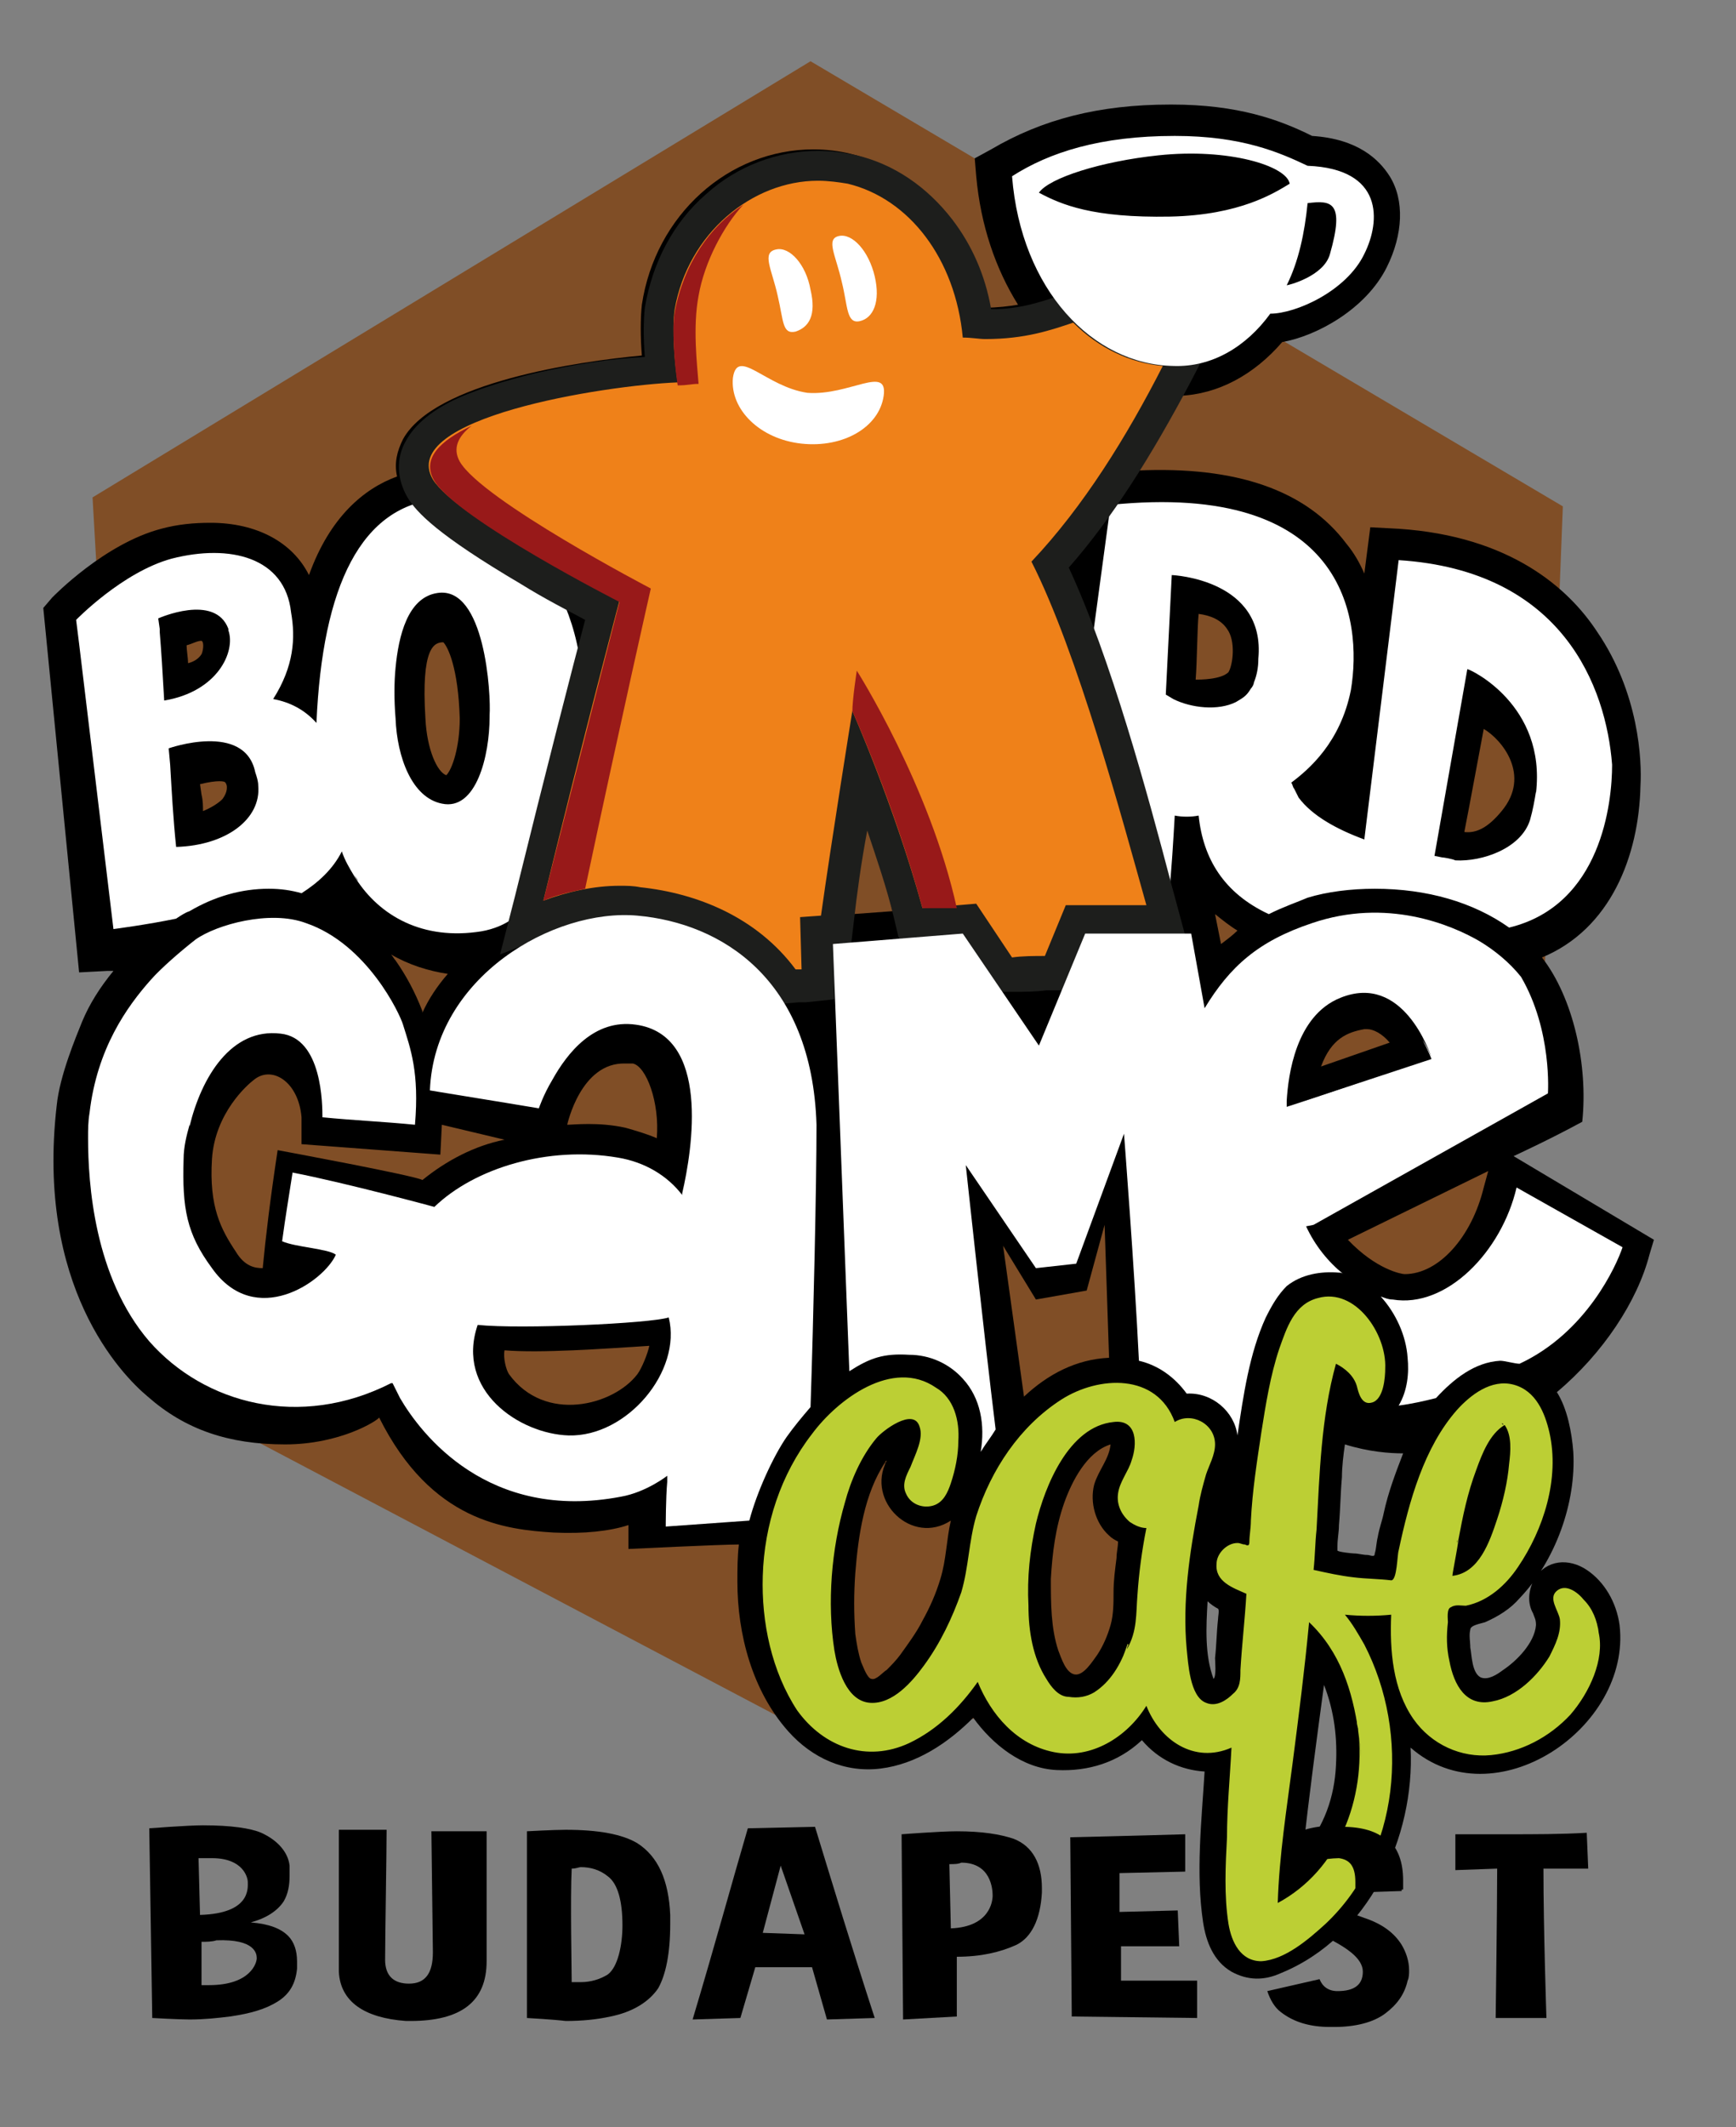
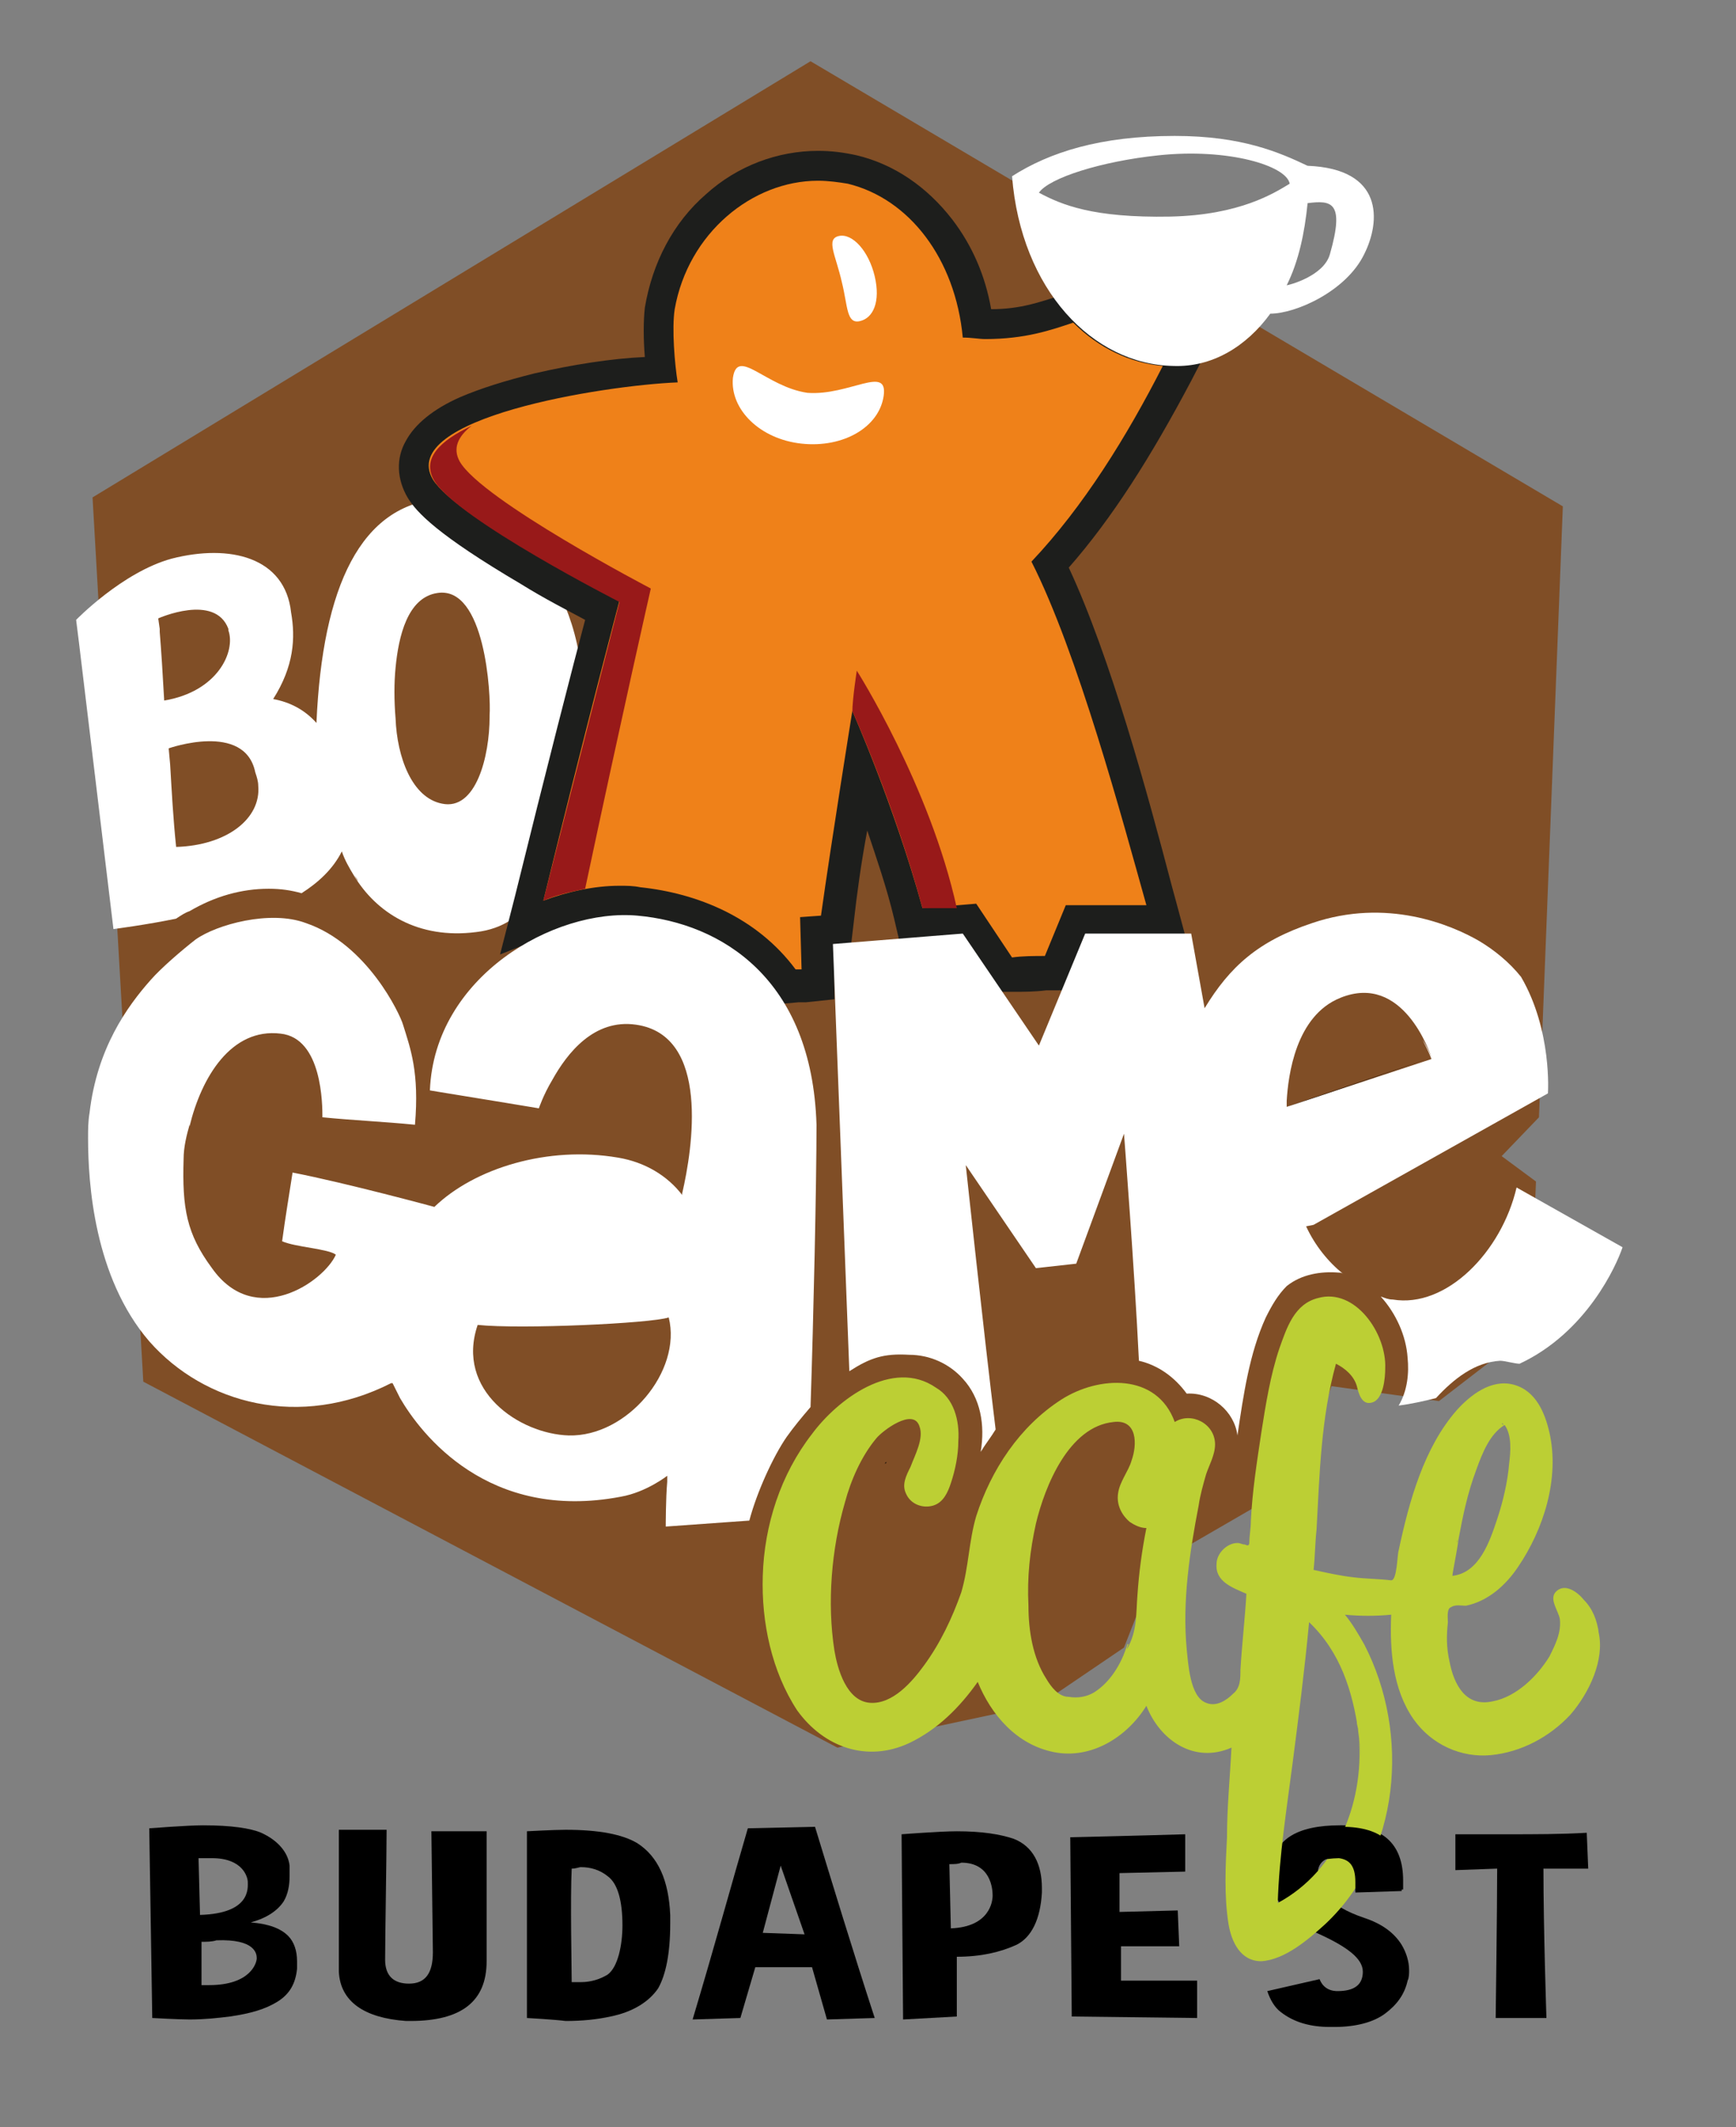
<svg xmlns="http://www.w3.org/2000/svg" version="1.1" id="Layer_5" x="0px" y="0px" viewBox="0 0 116.3 142.4" style="enable-background:new 0 0 116.3 142.4;" xml:space="preserve">
  <rect x="0" y="0" width="116.3" height="142.4" fill="#808080" stroke="none" />
  <style type="text/css">
	.st0{fill:#804E26;}
	.st1{fill:#FFFFFF;}
	.st2{fill:#BCCF34;}
	.st3{fill:#EF8119;}
	.st4{fill:#1D1E1C;}
	.st5{fill:#981919;}
</style>
  <polygon class="st0" points="56.1,117 9.6,92.5 6.2,33.3 54.3,4.1 104.7,33.9 103.1,74.8 100.6,77.4 102.9,79.1 102.5,89.1   96.4,93.8 89.2,92.8 87,99.2 77.5,104.7 75.3,110.3 69.7,114.1 " />
  <g>
    <path d="M59.3,98c0,0,0,0,0.1-0.1C59.3,97.9,59.3,97.9,59.3,98z" />
-     <path d="M110.5,84l0.3-1l-9.4-5.6c0,0,2.4-1.1,4.6-2.3c0.4-3.8-0.6-8.3-2.7-11c4.6-1.9,6.5-6.8,6.6-11.5c0.1-1.7-0.1-6.2-2.9-10.3   c-1.9-2.9-5.8-6.4-13.3-6.9l-1.9-0.1l-0.4,3.1c-0.3-0.7-0.7-1.4-1.2-2c-2.7-3.6-7.4-5.2-14-4.9c1-1.6,1.9-3.2,2.8-5   c2.6-0.1,5-1.4,6.9-3.6c2.3-0.4,5.6-2.2,7-5c1.1-2.2,1.2-4.5,0.2-6.1c-0.7-1.1-2.1-2.5-5.2-2.7c-2.2-1.1-5-2.1-9.4-2.1h-0.1   c-4.8,0-8.6,1-12,3l-1.1,0.6l0.1,1.2c0.3,3.3,1.3,6.2,2.8,8.6c-0.6,0.1-1.4,0.2-2.2,0.2c-1-5.2-4.5-9.2-9-10.3   c-0.8-0.2-1.7-0.3-2.5-0.3c-5.7,0-10.6,4.4-11.5,10.4c-0.1,0.9-0.1,2.2,0,3.4c-4.3,0.4-13.9,1.8-16,5.6c-0.4,0.8-0.6,1.6-0.4,2.5   c-2.2,0.8-4.5,2.7-5.9,6.6c-1.1-2.2-3.5-3.5-6.6-3.5c-1.1,0-2.2,0.1-3.3,0.4c-3.8,1-7.2,4.5-7.3,4.6l-0.6,0.7l2.4,24.4l1.9-0.1   c0,0,0.2,0,0.4,0c-0.9,1.1-1.6,2.2-2.1,3.4c-0.4,1-1.5,3.6-1.7,5.6c-1.4,12.1,4.3,18,6.1,19.5c2.5,2.2,5.4,3.2,9.2,3.2   c3.7,0,6.2-1.6,6.3-1.8c3.5,7,8.5,7.5,11.7,7.7c2,0.1,3.8-0.1,5-0.5l0,1.6c0,0,6.2-0.3,7.4-0.3c-0.1,0.8-0.1,1.7-0.1,2.5   c0,3.5,1,7.3,3.4,10c1.6,1.8,3.8,2.8,6.2,2.5c2.4-0.3,4.5-1.7,6.2-3.4c1.3,1.8,3.3,3.4,5.6,3.5c2.1,0.1,4.1-0.5,5.7-2   c1.1,1.3,2.6,2,4.2,2.1c-0.2,3.3-0.6,6.8-0.1,10.1c0.2,1.3,0.7,2.6,1.9,3.3c1.1,0.6,2.2,0.6,3.3,0.1c5.9-2.4,9-9.1,8.7-15.1   c5.6,4.9,14.8-1.3,14-8.2c0,0,0,0.1,0,0c0-0.1,0-0.1,0,0c-0.2-1.5-1-2.9-2.2-3.7c-1.2-0.8-2.7-0.7-3.5,0.6   c-0.4,0.7-0.5,1.6-0.1,2.3c0.1,0.3,0.2,0.4,0.2,0.8c-0.1,1.2-1.3,2.4-2.2,3c-0.4,0.3-1,0.7-1.5,0.5c-0.6-0.3-0.6-1.5-0.7-2   c0-0.4-0.1-0.8,0-1.2c0-0.3,0.7-0.4,1-0.5c0.9-0.4,1.7-0.9,2.3-1.6c2.4-2.5,3.8-6.4,3.6-9.8c-0.1-1.3-0.4-2.9-1.1-4   C107.4,90.6,109.7,87.1,110.5,84L110.5,84z M29.7,43c0.3,0.3,1,1.7,1.1,5.1c0,1.9-0.5,3.4-0.9,3.8c-0.6-0.2-1.3-1.7-1.4-3.8   C28.2,43.3,29.1,43,29.7,43L29.7,43z M30,65.2c-0.7,0.8-1.3,1.7-1.7,2.6l0-0.1c-0.5-1.3-1.1-2.4-1.8-3.4c-0.1-0.1-0.2-0.3-0.3-0.4   C27.4,64.6,28.7,65,30,65.2L30,65.2z M12.6,44.4c0-0.3-0.1-0.9-0.1-1.2c0.4-0.1,0.7-0.3,1-0.3c0.2,0.1,0.1,0.7,0,0.9   C13.3,44.1,13,44.3,12.6,44.4z M13.5,53.2l-0.1-0.7c1.2-0.3,1.7-0.2,1.7-0.1c0,0,0.1,0.1,0.1,0.3c0,0.1,0,0.4-0.3,0.8   c-0.3,0.3-0.8,0.6-1.3,0.8C13.6,54,13.6,53.6,13.5,53.2L13.5,53.2z M28.3,79c-0.5-0.3-9.7-2-9.7-2c-0.5,3.3-0.8,5.8-1,7.9   c-0.5,0-1.2-0.1-1.8-1.1c-1-1.5-1.8-3-1.6-6.2c0.2-3.1,2.4-5,2.8-5.3c1.2-1,3,0.1,3.2,2.5l0,1.8l9.3,0.7c0,0,0.1-1.9,0.1-2l4.2,1   C31.8,76.7,29.9,77.7,28.3,79L28.3,79z M42.7,92c-1.6,2.1-6.2,3.3-8.6,0c-0.2-0.3-0.4-1.1-0.3-1.6c2.4,0.2,6.6-0.1,9.7-0.3   C43.4,90.6,43,91.6,42.7,92L42.7,92z M44,76.2c-0.7-0.3-1.4-0.5-2.1-0.7c-1.8-0.4-3.5-0.2-3.9-0.2c0,0,0.9-4.2,3.9-4.1   c0.2,0,0.3,0,0.5,0C43.3,71.4,44.2,73.8,44,76.2L44,76.2z M58,55.2c0.6,1.8,1.3,3.7,1.8,5.8l-2.7,0.2C57.3,59.5,57.6,57.5,58,55.2   L58,55.2z M63,105.7c-0.3,1-0.7,1.9-1.2,2.8c-0.4,0.8-1,1.6-1.5,2.3c-0.3,0.4-0.6,0.7-0.9,1c-0.2,0.1-0.7,0.7-1,0.6   c-0.3,0-0.6-0.9-0.7-1.1c-0.2-0.6-0.3-1.2-0.4-1.9c-0.1-1.4-0.1-2.7,0-4.1c0.2-2.5,0.6-5.3,2-7.4c0,0,0-0.1,0.1-0.1   c-1.4,2.7,1.7,5.7,4.3,4C63.4,103.1,63.4,104.4,63,105.7L63,105.7z M67.2,83.4l2.2,3.6l3.4-0.6L74,82l0,0l0.3,8.9   c-2.2,0.1-4.1,1.1-5.7,2.6L67.2,83.4L67.2,83.4z M74.8,104.3c-0.1,0.8-0.2,1.5-0.2,2.3c0,0.7,0,1.5-0.2,2.2c-0.2,0.7-0.5,1.4-0.9,2   c-0.3,0.4-0.9,1.4-1.5,1.3c-0.6-0.1-0.9-1.1-1.1-1.6c-0.5-1.5-0.5-3.2-0.5-4.8c0.1-1.7,0.3-3.4,0.9-5.1c0.5-1.4,1.5-3.4,3.1-3.9   c-0.1,1-0.8,1.7-1.1,2.7c-0.3,1.2,0.1,2.6,1,3.4c0.2,0.2,0.4,0.3,0.6,0.4C74.9,103.6,74.8,103.9,74.8,104.3L74.8,104.3z M80.1,45.5   c0.1-1.2,0.1-3.4,0.2-4.4c0.8,0.1,1.5,0.4,1.9,1c0.6,0.8,0.4,2.4,0.1,2.9C81.8,45.5,80.4,45.5,80.1,45.5z M81.6,108.4   c-0.1,0.9-0.1,1.7-0.2,2.6c0,0.2,0.1,1.2-0.1,1.4c-0.6-1.6-0.5-3.5-0.4-5.2c0.2,0.2,0.5,0.4,0.7,0.5   C81.7,107.8,81.6,108.2,81.6,108.4L81.6,108.4z M81.8,63.2l-0.4-2c0.5,0.4,1,0.8,1.5,1.1C82.6,62.6,82.2,62.9,81.8,63.2z    M91.4,68.9c0.1,0,0.2,0,0.2,0c0.4,0,1,0.3,1.5,0.9l-4.6,1.6C89.2,69.5,90.3,69.1,91.4,68.9z M89.5,118.2c-0.1,2.1-0.8,4.1-2.2,5.7   c0.4-3.7,0.9-7.4,1.4-11.1C89.4,114.6,89.6,116.4,89.5,118.2z M92.7,101.3c-0.1,0.5-0.3,1-0.4,1.6c-0.1,0.4-0.1,0.8-0.2,1.1   c0,0.3-0.3,0.1-0.5,0.1c-0.3,0-0.6-0.1-0.9-0.1c-0.1,0-1.1-0.1-1.1-0.2c0-0.1,0-0.2,0-0.3c0-0.5,0.1-0.9,0.1-1.4   c0.1-1.1,0.1-2.1,0.2-3.2c0-0.7,0.1-1.5,0.2-2.2c1.6,0.5,3,0.6,3.9,0.6C93.5,98.6,93,99.9,92.7,101.3L92.7,101.3z M99.4,79.5   c-0.8,3.3-3,5.8-5.3,5.8c-0.2,0-1.9-0.3-3.8-2.3l9.4-4.6L99.4,79.5z M98.1,55.7c0.3-1.5,1.2-6.4,1.3-6.9c1.2,0.7,3.2,3.1,1.2,5.5   C99.7,55.4,98.9,55.8,98.1,55.7L98.1,55.7z" />
  </g>
  <path class="st1" d="M36.1,37.4c-2.2-1.3-4.5-2.7-5.9-4c-0.2,0-0.4,0-0.7,0c-5.3,0.4-7.9,5.8-8.3,15c-0.8-0.9-1.8-1.4-2.9-1.6  c1.4-2.2,1.5-4.1,1.2-5.8c-0.4-3.7-4.1-4.6-8-3.6c-3.3,0.9-6.4,4.1-6.4,4.1l0.2,1.6l2.3,19.1c0,0,2.3-0.3,4.2-0.7  c0.3-0.2,0.6-0.4,0.9-0.5c1.7-1,3.5-1.5,5.3-1.5c0.8,0,1.5,0.1,2.2,0.3h0c1.1-0.7,2.1-1.6,2.7-2.8c0.2,0.6,0.5,1.1,0.8,1.6  c1.5,2.5,4.3,4.3,8.2,3.8c0.9-0.1,1.7-0.4,2.3-0.8c1.6-1,2.4-2.6,2.8-3.7c-0.2,0.9-0.4,1.7-0.7,2.6c0,0,0.1-0.1,0.1-0.1  c0.9-3.6,1.7-6.8,2.4-9.7c0.1-1.1,0.1-2.2,0.2-3.4C39.2,43.3,37.9,39.9,36.1,37.4L36.1,37.4z M10.7,42.3c0-0.1,0-0.1,0-0.2l-0.1-0.7  c0,0,3.8-1.7,4.7,0.7c0,0,0,0.1,0,0.1c0.5,1.4-0.7,4.1-4.3,4.7C10.9,45.1,10.8,43.5,10.7,42.3z M11.8,56.7c-0.2-1.9-0.3-3.8-0.4-5.5  h0l-0.1-1.1c0,0,5.1-1.8,5.8,1.6c0.5,2.2,0.5,2.2,0,0c0.1,0.3,0.2,0.6,0.2,0.9C17.5,54.8,15.2,56.6,11.8,56.7L11.8,56.7z M29.6,53.8  c-2-0.4-3-3.1-3.1-5.7c-0.1-1.2-0.1-2.4,0-3.4c0.2-2.1,0.8-4.7,2.8-5c3.2-0.5,3.6,6.8,3.5,8.2v0c0,0,0,0.1,0,0.1  C32.8,50.6,31.9,54.3,29.6,53.8L29.6,53.8z M23.7,58.5C23.7,58.5,23.7,58.6,23.7,58.5c0.1,0.2,0.2,0.3,0.3,0.5  C23.9,58.9,23.8,58.7,23.7,58.5L23.7,58.5z" />
-   <path class="st1" d="M93.7,37.5l-2.3,18.7c-1.9-0.7-3.5-1.6-4.4-2.8h0c0,0,0,0,0,0c-0.1-0.2-0.2-0.4-0.3-0.6c0,0,0,0,0,0  c-0.1-0.1-0.1-0.3-0.2-0.4c1.2-0.9,3.3-2.7,4-6.2c0,0,0,0,0,0c0.8-4.8-0.4-14-16.1-12.4l-1.5,11.1c1.9,5.4,4.3,11.4,5.4,15.2  c0.2-2,0.3-3.8,0.4-5.5c0.5,0.1,1.1,0.1,1.6,0c0.3,2.9,1.7,5.2,4.7,6.6c1-0.5,1.9-0.8,2.6-1.1c1.3-0.4,2.9-0.6,4.5-0.6  c3.5,0,6.6,0.9,9,2.6c6.2-1.5,6.9-8.4,6.9-10.9C107.6,46,104.7,38.2,93.7,37.5L93.7,37.5z M84.3,44.1c0,0.6-0.1,1.1-0.3,1.6  c0,0.1-0.1,0.3-0.2,0.4c-0.3,0.5-0.5,0.6-1,0.9c-1.2,0.6-3,0.4-4.2-0.2c0,0,0,0,0,0c-0.5-0.3-0.5-0.3-0.5-0.3l0.4-8  C78.6,38.5,84.8,38.8,84.3,44.1L84.3,44.1z M102.9,53.1c0,0,0-0.1,0-0.1c-0.1,0.6-0.2,1.2-0.4,1.9c-0.6,1.9-3.2,2.8-5,2.7  c-0.2-0.1-0.8-0.2-0.9-0.2l-0.5-0.1l2.2-12.5C98.5,44.8,103.6,47.2,102.9,53.1L102.9,53.1z" />
  <g>
    <path d="M10.2,135.1l-0.2-12.7c0,0,2.6-0.2,3.6-0.2c1.9,0,3.2,0.2,3.9,0.5c1.1,0.5,1.8,1.3,1.9,2.2c0,0.2,0,0.5,0,0.7   c0,0.6-0.1,1.2-0.4,1.7c-0.4,0.6-1.1,1.1-2.2,1.4c1.2,0.1,2,0.4,2.5,0.9c0.4,0.4,0.6,1,0.6,1.7c0,0.1,0,0.3,0,0.5   c-0.1,1-0.5,1.7-1.3,2.2c-0.8,0.5-1.8,0.8-3.2,1c-0.8,0.1-1.7,0.2-2.7,0.2C12,135.2,10.2,135.1,10.2,135.1L10.2,135.1z M13.3,124.4   l0.1,3.8c3.4-0.1,3.2-1.8,3.2-2.2c0-0.3-0.3-1.6-2.4-1.6C13.9,124.4,13.6,124.4,13.3,124.4L13.3,124.4z M13.5,130v2.9   c0.2,0,0.4,0,0.5,0c2.8,0,3.2-1.5,3.2-1.8s-0.1-1.3-2.7-1.2C14.2,130,13.8,130,13.5,130L13.5,130z" />
    <path d="M32.6,122.6v8.7c0,2.7-1.7,4-5.1,4h-0.3c-2.8-0.2-4.4-1.3-4.5-3.3v-9.5h3.2c0,1.5-0.1,7.3-0.1,8.7c0,1.1,0.6,1.6,1.6,1.6   c0,0,0,0,0,0c1.1,0,1.6-0.7,1.6-2.1l-0.1-8.1L32.6,122.6L32.6,122.6z" />
    <path d="M35.3,135.1v-12.5c0,0,1.8-0.1,2.6-0.1c2.2,0,3.8,0.3,4.8,0.9c1.4,0.9,2.1,2.5,2.2,4.8v0.6c0,2-0.3,3.4-0.8,4.3   c-0.6,0.9-1.7,1.6-3.2,1.9c-0.9,0.2-1.9,0.3-3,0.3C37.1,135.2,35.3,135.1,35.3,135.1L35.3,135.1z M38.3,125.1c-0.1,1.9,0,6.9,0,7.6   c0.3,0,0.4,0,0.6,0c0.7,0,1.3-0.2,1.8-0.5c0.7-0.5,1-2,1-3.3c0-1.6-0.3-2.8-1-3.3c-0.5-0.4-1.1-0.6-1.8-0.6   C38.8,125,38.6,125.1,38.3,125.1L38.3,125.1z" />
    <path d="M46.4,135.2c1.5-5,2.7-9.4,3.7-12.8l4.5-0.1c1.1,3.6,2.5,8.2,4,12.8l-3.2,0.1l-1-3.5h-3.8l-1,3.4L46.4,135.2L46.4,135.2z    M53.9,129.5l-1.6-4.6l-1.2,4.5L53.9,129.5L53.9,129.5z" />
    <path d="M60.5,135.2l-0.1-12.4c0,0,2.6-0.2,3.7-0.2c1.7,0,2.9,0.2,3.8,0.5c1.3,0.5,1.9,1.7,1.9,3.3v0.3c-0.1,1.8-0.7,3-1.7,3.5   c-1.1,0.5-2.4,0.8-4,0.8c0,0.2,0,4,0,4L60.5,135.2L60.5,135.2z M63.6,124.8l0.1,4.3c2.6-0.1,2.8-1.8,2.8-2.2c0-0.4-0.1-2.2-2.1-2.2   C64.2,124.8,63.9,124.8,63.6,124.8L63.6,124.8z" />
    <path d="M79.4,122.8v2.5l-4.4,0.1v2.6l3.9-0.1l0.1,2.4l-3.9,0l0,2.3l5.1,0v2.5l-8.4-0.1L71.7,123C71.7,123,76.1,122.9,79.4,122.8   L79.4,122.8z" />
    <path d="M88.4,132.5c0.2,0.5,0.6,0.8,1.2,0.8h0c1.1,0,1.7-0.4,1.7-1.3V132c0-0.9-1.1-1.7-3.1-2.6c-2-0.8-3-2.2-3-4   c0-0.1,0-0.1,0-0.2c0.1-2,1.6-3,4.6-3h0.1c2.7,0,4.1,1.2,4.1,3.7c0,0.2,0,0.4,0,0.6l-3.2,0.1c0-0.3,0-0.5,0-0.7   c0-1-0.4-1.6-1.1-1.6c-0.8,0-1.3,0.3-1.4,0.9c0,0.1,0,0.2,0,0.3c0,0.5,0.2,1,0.6,1.5c0.5,0.5,1.3,1,2.5,1.4c1.2,0.4,2,1,2.5,1.8   c0.3,0.5,0.5,1.1,0.5,1.7c0,0.2,0,0.5-0.1,0.7c-0.2,0.9-0.7,1.6-1.5,2.2c-0.8,0.6-2,0.9-3.4,0.9c-0.1,0-0.2,0-0.3,0   c-1.3,0-2.4-0.3-3.3-1c-0.4-0.3-0.7-0.8-0.9-1.4L88.4,132.5L88.4,132.5z" />
    <path d="M97.5,125.2v-2.4c1.2,0,2.4,0,3.5,0c1.8,0,3.6,0,5.3-0.1l0.1,2.4h-3c0,4.1,0.2,10,0.2,10h-3.4c0,0,0.1-7.4,0.1-10   L97.5,125.2z" />
  </g>
  <path class="st2" d="M107.1,109.3c-0.1-0.8-0.4-1.6-1-2.2c-0.4-0.5-1.2-1.1-1.8-0.6c-0.6,0.5,0.1,1.3,0.2,1.9  c0.1,0.9-0.3,1.7-0.7,2.5c-0.8,1.3-2.2,2.7-3.8,3c-1.8,0.4-2.6-1.1-2.9-2.7c-0.2-0.9-0.2-1.7-0.1-2.6c0-0.2-0.1-0.9,0.2-1  c0.3-0.2,0.7-0.1,1-0.1c1.5-0.3,2.7-1.4,3.5-2.6c1.7-2.5,2.8-5.9,2.1-9c-0.3-1.3-0.9-2.8-2.4-3.2c-1.5-0.4-2.9,0.7-3.8,1.7  c-2.2,2.5-3.2,6.1-3.9,9.4c-0.1,0.3-0.1,2-0.5,2c-0.8-0.1-1.7-0.1-2.5-0.2c-0.9-0.1-1.8-0.3-2.7-0.5c0.1-0.9,0.1-1.8,0.2-2.7  c0.2-3.7,0.3-7.5,1.3-11.1c0.6,0.3,1.2,0.8,1.4,1.5c0.1,0.4,0.3,1.3,1,1.1c0.8-0.2,0.9-1.7,0.9-2.3c0.1-2.3-2-5.4-4.5-4.7  c-1.6,0.4-2.1,2-2.6,3.4c-0.6,1.8-0.9,3.7-1.2,5.6c-0.3,2-0.6,3.9-0.7,5.9c0,0.5-0.1,1-0.1,1.4c0,0.3-0.1,0.3-0.3,0.2  c-0.2,0-0.3-0.1-0.5-0.1c-0.7,0-1.4,0.7-1.4,1.4c-0.1,1.2,1.1,1.6,2,2c-0.1,1.7-0.3,3.4-0.4,5.1c0,0.6,0,1.2-0.5,1.6  c-0.4,0.4-1.1,0.9-1.8,0.6c-1.1-0.4-1.2-2.7-1.3-3.6c-0.3-3.2,0.2-6.5,0.8-9.6c0.1-0.7,0.3-1.4,0.5-2.1c0.2-0.6,0.6-1.3,0.6-2  c0-1.4-1.6-2.2-2.7-1.5c-1.2-3.3-5.1-3.1-7.6-1.5c-2.8,1.8-4.7,4.7-5.7,7.8c-0.5,1.7-0.5,3.4-1,5.1c-0.6,1.7-1.4,3.4-2.5,4.9  c-0.8,1.1-2.1,2.6-3.6,2.5c-1.6-0.1-2.2-2.3-2.4-3.5c-0.5-3.2-0.2-6.8,0.7-9.9c0.4-1.5,1.1-3.1,2.1-4.3c0.4-0.5,2.5-2.1,2.9-0.8  c0.3,0.8-0.3,1.9-0.6,2.7c-0.3,0.6-0.6,1.2-0.3,1.8c0.3,0.7,1.1,1,1.8,0.8c0.7-0.2,1-0.9,1.2-1.5c0.3-0.9,0.5-1.9,0.5-2.8  c0.1-1.4-0.3-2.9-1.5-3.6c-2.9-2-6.6,0.8-8.3,3.1c-2.1,2.7-3.2,6.1-3.3,9.5c-0.1,3.1,0.6,6.4,2.3,9c1.8,2.5,4.7,3.5,7.5,2.2  c1.9-0.9,3.4-2.4,4.6-4.1c0.9,2.2,2.6,4.2,5.1,4.7c2.5,0.5,4.9-1,6.2-3.1c0.9,2.3,3.2,3.9,5.7,2.8c-0.1,2-0.3,4-0.3,6  c-0.1,1.9-0.2,3.9,0.1,5.8c0.2,1.2,0.8,2.5,2.2,2.5c1.6-0.1,3.2-1.5,4.3-2.5c5-4.7,5.7-12.7,2.6-18.7c-0.4-0.7-0.8-1.4-1.3-2  c1,0.1,2.1,0.1,3.1,0c-0.1,2.4,0.1,5,1.5,7c1.2,1.7,3.2,2.6,5.2,2.4c2-0.2,3.9-1.2,5.3-2.7C106.5,113.3,107.5,111.1,107.1,109.3  C107.1,109.2,107.1,109.4,107.1,109.3C107,108.5,107.1,109.5,107.1,109.3L107.1,109.3z M75.5,110.2c-0.4,1.2-1.1,2.4-2.2,3.1  c-0.5,0.3-1.1,0.4-1.7,0.3c-0.7,0-1.2-0.7-1.5-1.2c-0.9-1.4-1.2-3.2-1.2-4.9c-0.1-1.9,0.1-3.7,0.5-5.5c0.6-2.5,2.2-6.5,5.2-6.8  c1.6-0.2,1.6,1.5,1.2,2.6c-0.2,0.7-0.8,1.4-0.9,2.2c-0.1,0.7,0.2,1.4,0.8,1.9c0.3,0.2,0.7,0.4,1.1,0.4c-0.3,1.5-0.5,3-0.6,4.5  c-0.1,1.2,0,2.4-0.7,3.6c0-0.1,0.1-0.3,0.1-0.3C75.5,110,75.5,110.2,75.5,110.2C74.9,111.8,75.7,109.6,75.5,110.2L75.5,110.2z   M91,115.9c0.5,4.5-1.3,9.3-5.4,11.5c0.1-3.2,0.6-6.3,1-9.4c0.4-3.1,0.8-6.2,1.1-9.4C89.8,110.6,90.6,113.2,91,115.9  c0-0.2,0-0.4-0.1-0.6C90.9,115.5,91,115.7,91,115.9C91.5,120.4,90.8,114.3,91,115.9L91,115.9z M100.7,95.4  C100.8,95.4,100.7,95.4,100.7,95.4C100.7,95.4,100.7,95.4,100.7,95.4C100.8,95.4,100.7,95.4,100.7,95.4z M100.7,95.4  c0,0-0.1-0.1-0.1-0.1C100.7,95.3,100.7,95.3,100.7,95.4C100.7,95.4,100.7,95.3,100.7,95.4C100.7,95.4,100.7,95.3,100.7,95.4z   M97.7,103.1c0.3-1.6,0.6-3.1,1.2-4.7c0.4-1.1,0.9-2.4,1.9-3c0.5,0.7,0.4,1.8,0.3,2.6c-0.1,1.2-0.4,2.5-0.8,3.7  c-0.5,1.5-1.2,3.6-3,3.8c0-0.2,0.5-2.6,0.4-2.6c0,0-0.1,0.4-0.1,0.4C97.6,103.2,97.6,103.1,97.7,103.1  C97.9,101.5,97.5,103.9,97.7,103.1L97.7,103.1z" />
  <path d="M88.1,124.6c0.3-0.1,1.2-0.2,1.6-0.2c0.7,0.1,1.1,0.5,1.1,1.6c0,0.2,0,0.5,0,0.7l3.1-0.1c0-0.2,0-0.4,0-0.6  c0-2.5-1.3-3.7-4-3.7c0,0-1.1,0-1.5,0.1C88,123,88,123.8,88.1,124.6L88.1,124.6z" />
  <path class="st1" d="M108.7,83.5c-0.4,1.2-2.4,5.7-6.9,7.8c-0.3,0-1-0.2-1.3-0.2c-1.7,0.1-3.1,1.2-4.3,2.5c-0.8,0.2-1.7,0.4-2.5,0.5  c0.6-1,0.7-2.2,0.6-3.2c-0.1-1.5-0.8-3-1.8-4.1c0.3,0.1,0.5,0.2,0.8,0.2c3.6,0.6,7.3-3.2,8.3-7.5L108.7,83.5L108.7,83.5z" />
  <path class="st1" d="M90.3,94.8C90.3,94.8,90.3,94.8,90.3,94.8C90.3,94.8,90.3,94.8,90.3,94.8C90.3,94.8,90.3,94.8,90.3,94.8  L90.3,94.8z" />
  <g>
    <path class="st3" d="M52.5,65.6c-2.7-3.6-6.8-4.8-9.7-5.1c-0.4,0-0.8-0.1-1.3-0.1c-1.6,0-3.1,0.3-4.7,0.9L35,62.1l0.5-2   c2.3-9.3,4.3-16.9,4.9-19.3c-2.7-1.4-10.7-5.7-12.1-8.2c-0.5-0.9-0.6-1.9-0.1-2.8c2-3.5,12.3-4.9,16.2-5.2c-0.1-1.3-0.2-3-0.1-4.1   c0.9-5.5,5.3-9.6,10.6-9.6c0.8,0,1.5,0.1,2.3,0.3c2.3,0.5,4.3,1.9,5.8,3.9c1.4,1.8,2.2,4,2.6,6.4c0.2,0,0.4,0,0.6,0   c2.4,0,3.9-0.5,5.2-1l0.9-0.3l0.5,0.4c1.5,1.5,3.4,2.4,5.4,2.6l1.5,0.1L78.9,25c-2.7,5.3-5.5,9.5-8.5,12.8   c2.8,5.9,5.5,15.5,7.1,21.4l0.7,2.4l-6.1,0l-1.4,3.4l-0.7,0c-0.7,0-1.5,0-2.2,0.1l-0.6,0l-2.4-3.5l-3.8,0.3l-0.2-0.8   c-1-3.7-2.3-7.2-3.2-9.7c-0.5,3-1.1,7.2-1.5,10.1L56,62.3l-1.3,0.1l0.1,3.5l-1,0.1c-0.1,0-0.3,0-0.5,0l-0.6,0L52.5,65.6L52.5,65.6z   " />
    <path class="st4" d="M54.8,12.1c0.7,0,1.4,0.1,2,0.2c4.1,1,7.2,5,7.7,10.3c0.6,0,1.1,0.1,1.5,0.1c2.7,0,4.4-0.6,5.9-1.1   c1.7,1.7,3.8,2.7,6,2.9c-2.4,4.7-5.3,9.4-8.8,13.1c3.1,6.1,6.1,17.3,7.7,23l-5.4,0L70,64c-0.7,0-1.5,0-2.2,0.1l-2.4-3.6l-3.6,0.3   c-1.9-6.9-4.7-13.2-4.7-13.2s-1.4,8.7-2.1,13.7l-1.4,0.1l0.1,3.5c-0.1,0-0.3,0-0.4,0c-2.6-3.5-6.6-5.1-10.4-5.5   c-0.5-0.1-0.9-0.1-1.4-0.1c-1.7,0-3.5,0.4-5.1,1c2.8-11.4,5.1-20.1,5.1-20.1s-10.9-5.5-12.5-8.1c-2.4-4.1,11.4-6.3,16.4-6.5   c-0.2-1.2-0.4-3.6-0.2-4.9C46.1,15.6,50.4,12.1,54.8,12.1 M54.8,10.1L54.8,10.1c-2.7,0-5.4,1-7.5,2.9c-2.2,1.9-3.6,4.6-4.1,7.6   c-0.1,0.9-0.1,2.1,0,3.3C41,24,38.4,24.4,35.8,25c-2,0.5-3.6,1-5,1.6c-1.8,0.8-3,1.8-3.6,2.9c-0.7,1.2-0.6,2.6,0.1,3.8   c0.6,1,2,2.5,7.6,5.8c1.6,1,3.2,1.8,4.3,2.4c-0.8,3-2.6,10-4.7,18.5l-1,3.9l3.8-1.5c1.4-0.6,2.9-0.9,4.3-0.9c0.4,0,0.8,0,1.1,0.1   c2.7,0.3,6.5,1.4,9,4.7l0.7,0.9l1.1-0.1c0.2,0,0.3,0,0.5,0l1.9-0.2l0-1.9l0-1.5l1.1-0.1l0.2-1.7c0.2-1.8,0.5-4,0.9-6.1   c0.6,1.8,1.3,3.8,1.8,5.9l0.4,1.7l1.7-0.1l2.4-0.2l1.8,2.6l0.6,0.9l1.1,0c0.7,0,1.4,0,2.2-0.1l1.3,0l0.5-1.2l0.9-2.1l4,0l2.7,0   l-0.7-2.6c-0.1-0.4-0.2-0.7-0.3-1.1C76.9,53.2,74.4,44,71.6,38c2.9-3.3,5.5-7.4,8.2-12.5l1.4-2.7l-3.1-0.3   c-1.7-0.1-3.3-0.9-4.7-2.3l-0.9-0.9l-1.2,0.4c-0.1,0-0.2,0.1-0.3,0.1c-1.3,0.4-2.6,0.9-4.6,0.9c-0.4-2.3-1.3-4.3-2.6-6   c-1.7-2.2-3.9-3.7-6.4-4.3C56.5,10.2,55.7,10.1,54.8,10.1L54.8,10.1L54.8,10.1z" />
  </g>
  <path class="st1" d="M87.6,11.1L87.6,11.1c-1.9-0.9-4.4-2-8.9-2c-5,0-8.4,1.1-10.9,2.7c0.6,7.6,5.4,12.6,10.8,12.7  c2.6,0.1,4.9-1.3,6.5-3.5c1.7,0,5.1-1.5,6.3-4C92.5,14.8,92.7,11.3,87.6,11.1L87.6,11.1z M78.4,14.5c-5.2,0.1-7.3-0.8-8.8-1.6  c0.7-1,4.2-2.1,8-2.5c4.7-0.5,8.6,0.7,8.8,1.9C85.4,12.9,83.1,14.4,78.4,14.5L78.4,14.5z M89.1,17c-0.4,1.5-2.8,2.1-2.9,2.1  c0.8-1.6,1.2-3.5,1.4-5.5C89.2,13.4,90.1,13.5,89.1,17L89.1,17z" />
  <path class="st1" d="M56.2,15.8c0.9-0.2,2,1,2.4,2.7c0.4,1.7-0.1,2.8-1,3c-0.9,0.2-0.8-1-1.2-2.6C56,17.1,55.3,16,56.2,15.8  L56.2,15.8z" />
-   <path class="st1" d="M52,16.7c0.9-0.2,2,1,2.3,2.7c0.4,1.7-0.1,2.5-1,2.8c-0.9,0.2-0.8-0.7-1.2-2.4C51.7,18,51,16.9,52,16.7L52,16.7  z" />
  <path class="st1" d="M59.2,26.5c-0.3,2.1-2.7,3.5-5.5,3.2c-2.8-0.3-4.8-2.3-4.6-4.4c0.3-2.1,2.2,0.6,5,1  C56.9,26.5,59.5,24.4,59.2,26.5L59.2,26.5z" />
  <path class="st1" d="M42.7,61.3c-5.6-0.5-13.6,4.1-13.9,11.7l0.6,0.1c3.1,0.5,6.7,1.1,6.7,1.1s0.3-0.9,0.9-1.9  c1-1.8,2.8-4.1,5.6-3.7c5,0.7,3.8,8.3,3.1,11.3c0,0,0,0.1,0,0.1c-1-1.3-2.5-2.2-4.3-2.5c-4.7-0.8-9.6,0.7-12.3,3.3  c0,0-5.9-1.6-9.5-2.3c-0.2,1.3-0.5,3.1-0.7,4.6c0.9,0.4,3.1,0.5,3.6,0.9c-0.8,1.8-5.4,5-8.3,0.9c-1.7-2.3-2-4-1.9-7.3  c0-0.8,0.2-1.6,0.4-2.3c0,0,0,0,0,0.1c0.8-3.3,2.8-6.6,6.1-6.2c2.8,0.3,2.8,4.8,2.8,5.6c2,0.2,4.2,0.3,6.2,0.5  c0.3-3.5-0.3-5.1-0.8-6.7c-0.2-0.7-2.4-5.4-6.5-6.8c0,0,0,0,0,0c-2.4-0.9-6,0.1-7.4,1.1c-0.9,0.7-2.3,1.9-3,2.7  c-1.6,1.8-3.6,4.6-4.1,8.9c-0.1,0.6-0.1,1.1-0.1,1.7c0,0,0,0,0,0c0,0,0,0,0,0c0,0,0,0,0,0l0,0c0,3,0.4,9.3,4.1,13.6  c3.7,4.2,10.1,5.9,16.2,2.8c0,0,0,0,0,0c0,0,0,0,0.1,0c0,0,0.2,0.4,0.5,1c0,0,0,0,0,0c1.4,2.4,5.9,8.3,14.8,6.6  c1.7-0.3,3.1-1.4,3.1-1.4l0,0.4c0,0,0,0,0,0c-0.1,1.1-0.1,3-0.1,3l5.6-0.4c0.5-1.9,1.6-4.3,2.5-5.6c0.5-0.7,1-1.3,1.6-2  c0.2-6,0.4-14.9,0.4-18.9C54.4,65.5,48.3,61.8,42.7,61.3L42.7,61.3z M38.1,96.1c-3.3-0.1-7.6-3-6.1-7.4c2.9,0.3,11.6-0.1,12.8-0.5  C45.7,91.8,42,96.2,38.1,96.1z" />
  <path class="st1" d="M88,82l15.7-8.8c0,0,0.3-4.2-1.8-7.8c0,0,0,0,0,0c-0.8-1-1.8-1.8-2.8-2.4c-1.9-1.1-6.2-2.9-11.2-1.2  c-3.6,1.2-5.5,2.9-7.2,5.7l-0.9-5h-7.1L69.6,70l-5.1-7.5l-8.7,0.7l1.1,28.6c1.4-0.9,2.3-1.2,4-1.1c1.4,0,2.7,0.6,3.6,1.6  c1.2,1.3,1.5,3.1,1.2,4.9c0.3-0.5,0.7-1,1-1.5c-0.8-6.5-2-17.7-2-17.7l4.7,6.9l2.7-0.3l3.2-8.7c0,0,0.7,9,1,15.2  c1.3,0.3,2.4,1.1,3.2,2.2c1.7-0.1,3.2,1.2,3.4,2.8c0.4-2.7,0.8-5.5,1.9-7.9c0.4-0.8,0.8-1.5,1.4-2.1c1-0.8,2.3-1,3.5-0.9  c0.1,0,0.2,0,0.3,0.1c-1-0.8-1.9-1.9-2.5-3.2L88,82L88,82L88,82z M86.2,74.1L86.2,74.1L86.2,74.1c0-0.1,0-0.3,0-0.4  c0.1-1.7,0.6-5.7,3.6-6.9c4.2-1.7,6,3.7,6.1,4c-0.2-0.5-0.4-0.9-0.6-1.2c0.2,0.4,0.4,0.8,0.6,1.3L86.2,74.1L86.2,74.1z" />
  <g>
    <path d="M5.9,74.5c0-0.1,0-0.1,0-0.1C5.9,74.4,5.9,74.5,5.9,74.5z" />
-     <path d="M5.9,74.3C5.9,74.3,5.9,74.3,5.9,74.3C5.9,74.4,5.9,74.4,5.9,74.3C5.9,74.3,5.9,74.3,5.9,74.3z" />
  </g>
  <g>
    <path d="M86.2,74.1c1.9-0.6,9.7-3.3,9.7-3.3L86.2,74.1z" />
    <path d="M86.2,74.1C86.2,74.1,86.2,74.1,86.2,74.1L86.2,74.1L86.2,74.1z" />
  </g>
  <path d="M66.7,95.6C66.7,95.6,66.7,95.6,66.7,95.6C66.7,95.6,66.7,95.6,66.7,95.6L66.7,95.6L66.7,95.6z" />
  <path d="M20.3,61.7c0.1,0,0.1,0,0.1,0c0,0,0,0,0,0C20.4,61.7,20.3,61.7,20.3,61.7z" />
  <g>
    <path class="st5" d="M61.8,60.8l2.3,0c-1.8-8.2-6.7-15.9-6.7-15.9s-0.3,1.9-0.3,2.8c0-0.1,0-0.1,0-0.1S59.9,53.8,61.8,60.8z" />
-     <path class="st5" d="M46.8,19.8c0.4-2.3,1.7-4.7,3-6.1c-2.3,1.5-4,4-4.6,7.2c-0.2,1.3,0,3.6,0.2,4.9c0.7,0,0.9-0.1,1.4-0.1   C46.7,24.4,46.4,21.9,46.8,19.8L46.8,19.8z" />
    <path class="st5" d="M31.6,28.5c-2.1,1-3.4,2.2-2.5,3.7c1.6,2.6,12.4,8.1,12.4,8.1s-2.2,8.6-5.1,20c0.9-0.4,1.9-0.6,2.8-0.8   c2.4-11.3,4.4-20.1,4.4-20.1s-11.3-5.9-12.8-8.5C30.3,30,30.7,29.2,31.6,28.5L31.6,28.5z" />
  </g>
</svg>